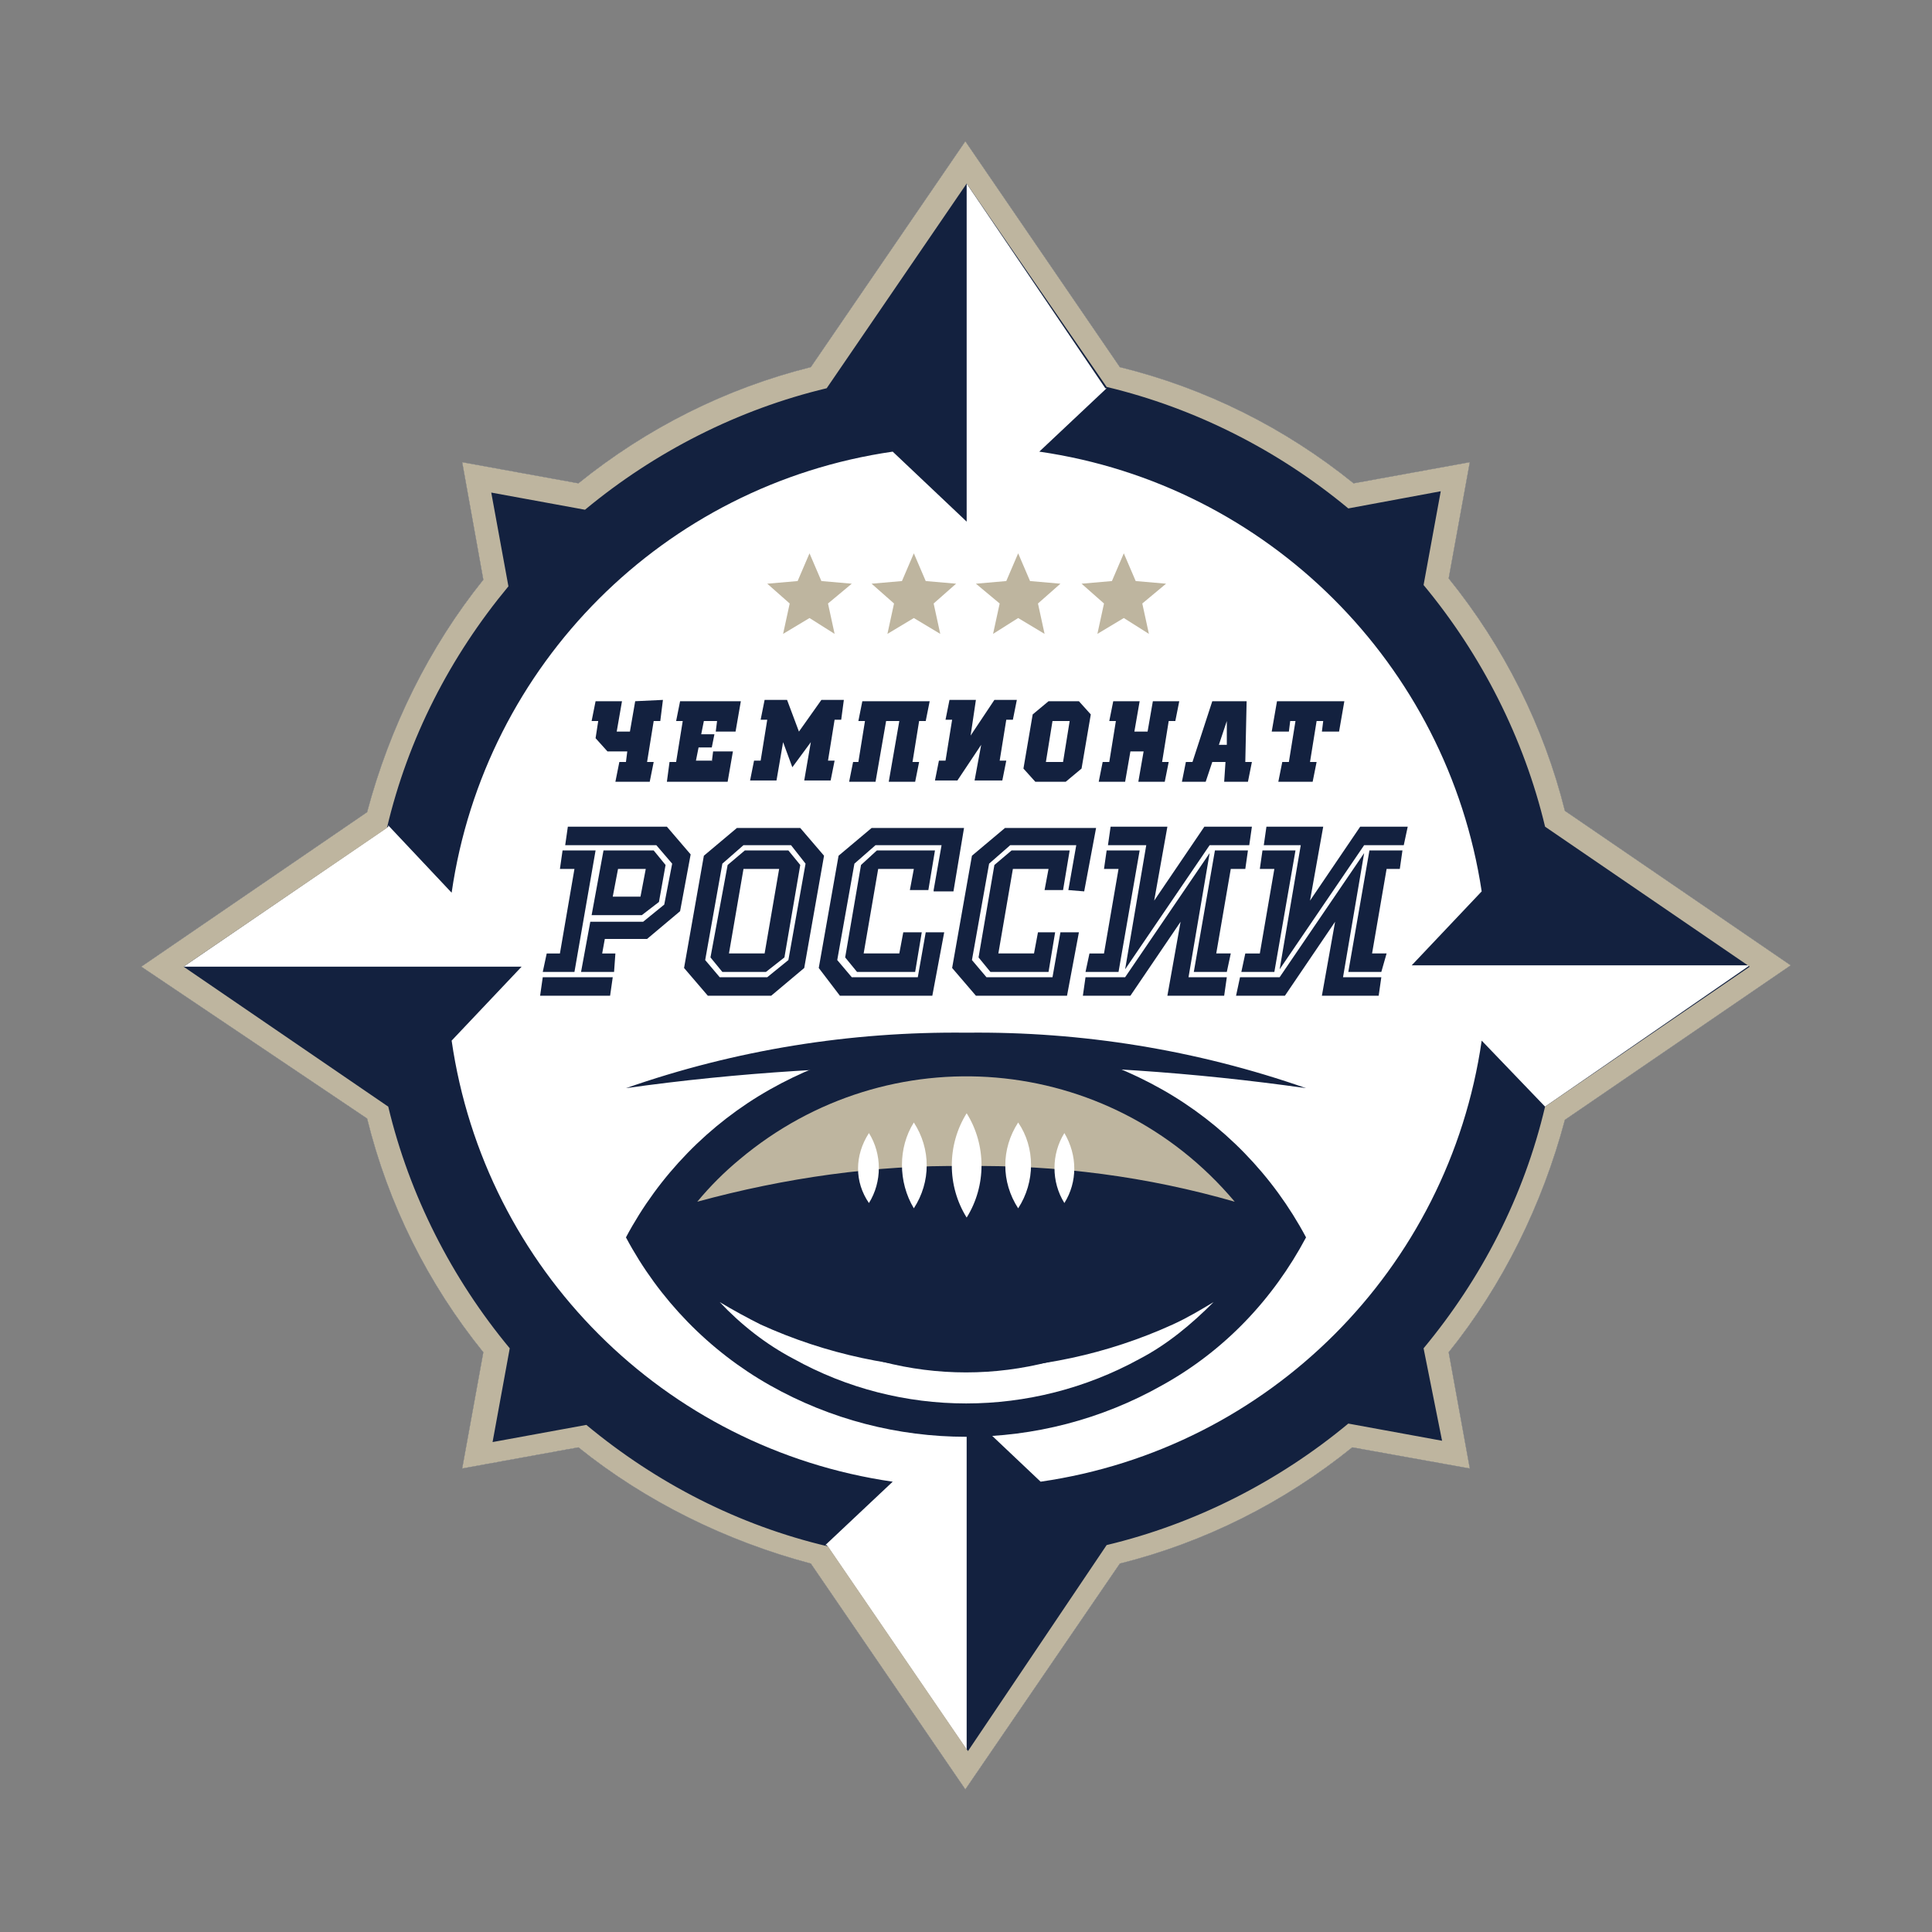
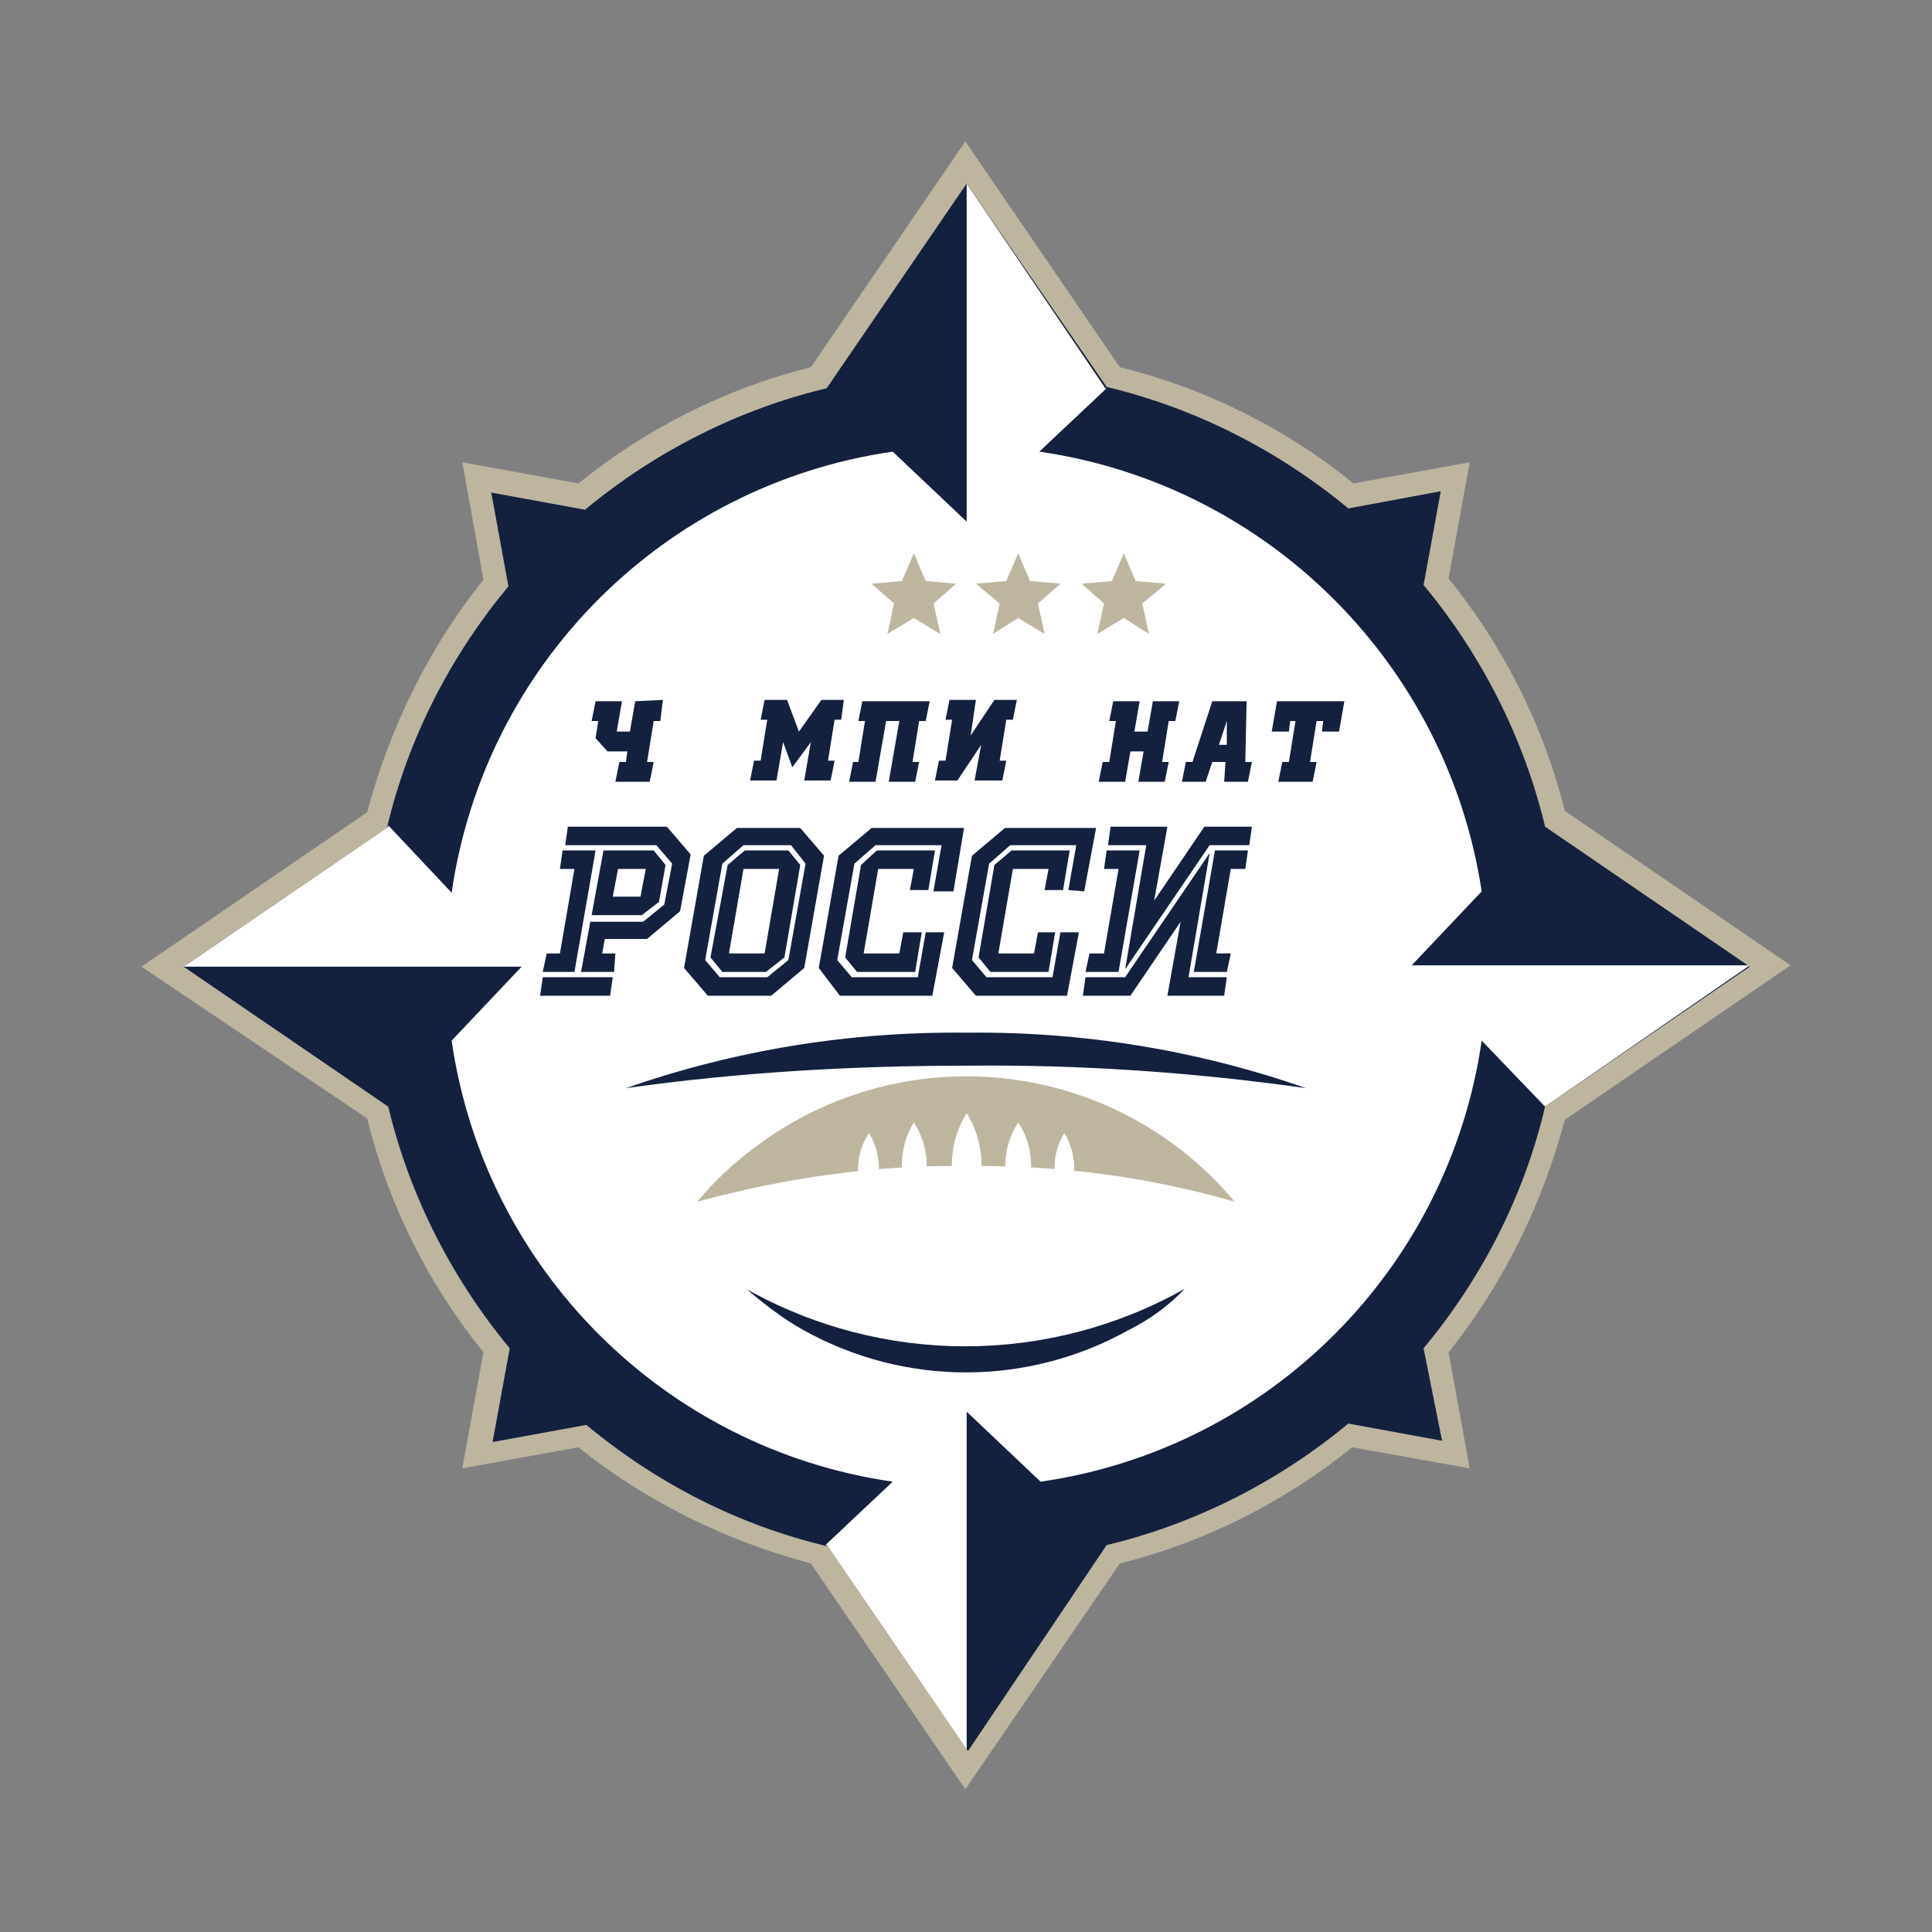
<svg xmlns="http://www.w3.org/2000/svg" version="1.1" id="Слой_1" x="0px" y="0px" viewBox="0 0 146.3 146.3" style="enable-background:new 0 0 146.3 146.3;" xml:space="preserve">
  <rect x="0" y="0" width="146.3" height="146.3" fill="#808080" stroke="none" />
  <style type="text/css">
	.st0{fill:#FFFFFF;}
	.st1{fill:#BEB59F;}
	.st2{fill:#13213F;}
</style>
  <title>Ресурс 4</title>
  <g id="Слой_2_1_">
    <g id="Layer_1">
      <path class="st0" d="M102.5,36.6l8.8-1.6l-1.6,8.8c4.2,5.2,7.2,11.2,8.8,17.6l17.1,11.7l-17.1,11.7c-1.7,6.4-4.7,12.5-8.8,17.6    l1.6,8.8l-8.9-1.6c-5.2,4.2-11.2,7.2-17.6,8.8l-11.7,17.1l-11.7-17.1c-6.4-1.7-12.5-4.7-17.6-8.8l-8.8,1.6l1.6-8.8    c-4.2-5.2-7.2-11.2-8.8-17.7L10.7,73.2l17.1-11.7c1.7-6.4,4.7-12.5,8.8-17.6L35,35l8.8,1.6c5.2-4.2,11.2-7.2,17.6-8.8l11.7-17.1    l11.7,17.1C91.3,29.4,97.3,32.4,102.5,36.6z" />
-       <polygon class="st1" points="61.3,41.9 62.2,44 64.5,44.2 62.7,45.7 63.2,48 61.3,46.8 59.3,48 59.8,45.7 58.1,44.2 60.4,44   " />
      <polygon class="st1" points="69.2,41.9 70.1,44 72.4,44.2 70.7,45.7 71.2,48 69.2,46.8 67.2,48 67.7,45.7 66,44.2 68.3,44   " />
      <polygon class="st1" points="77.1,41.9 78,44 80.3,44.2 78.6,45.7 79.1,48 77.1,46.8 75.2,48 75.7,45.7 73.9,44.2 76.2,44   " />
      <polygon class="st1" points="85.1,41.9 86,44 88.3,44.2 86.5,45.7 87,48 85.1,46.8 83.1,48 83.6,45.7 81.9,44.2 84.2,44   " />
      <path class="st2" d="M102.5,36.6l8.8-1.6l-1.6,8.8c4.2,5.2,7.2,11.2,8.8,17.6l17.1,11.7l-17.1,11.7c-1.7,6.4-4.7,12.5-8.8,17.6    l1.6,8.8l-8.9-1.6c-5.2,4.2-11.2,7.2-17.6,8.8l-11.7,17.1l-11.7-17.1c-6.4-1.7-12.5-4.7-17.6-8.8l-8.8,1.6l1.6-8.8    c-4.2-5.2-7.2-11.2-8.8-17.7L10.7,73.2l17.1-11.7c1.7-6.4,4.7-12.5,8.8-17.6L35,35l8.8,1.6c5.2-4.2,11.2-7.2,17.6-8.8l11.7-17.1    l11.7,17.1C91.3,29.4,97.3,32.4,102.5,36.6z M117,83.8L117,83.8l15.5-10.7h-25.6l5.3-5.6C109.6,50.3,96,36.7,78.7,34.2l5.1-4.8    h-0.1L73.2,13.9l0,0v25.6l-5.6-5.3c-17.3,2.5-30.9,16.1-33.4,33.4l-4.8-5.1v0.1L13.9,73.2h25.6l-5.3,5.6    c2.5,17.3,16.1,30.9,33.4,33.4l-5.1,4.8h0.1l10.6,15.5v-25.6l5.6,5.3c17.3-2.5,30.9-16.1,33.4-33.4L117,83.8L117,83.8z" />
      <path class="st1" d="M102.5,36.6l8.8-1.6l-1.6,8.8c4.2,5.2,7.2,11.2,8.8,17.6l17.1,11.7l-17.1,11.7c-1.7,6.4-4.7,12.5-8.8,17.6    l1.6,8.8l-8.9-1.6c-5.2,4.2-11.2,7.2-17.6,8.8l-11.7,17.1l-11.7-17.1c-6.4-1.7-12.5-4.7-17.6-8.8l-8.8,1.6l1.6-8.8    c-4.2-5.2-7.2-11.2-8.8-17.7L10.7,73.2l17.1-11.7c1.7-6.4,4.7-12.5,8.8-17.6L35,35l8.8,1.6c5.2-4.2,11.2-7.2,17.6-8.8l11.7-17.1    l11.7,17.1C91.3,29.4,97.3,32.4,102.5,36.6z M107.8,102.1c4.4-5.3,7.6-11.5,9.2-18.3l15.5-10.6L117,62.6c-1.6-6.7-4.8-13-9.2-18.3    l1.3-7.1l0,0l-7,1.3l0,0c-5.3-4.4-11.6-7.6-18.3-9.2L73.2,13.9L62.6,29.4c-6.7,1.6-13,4.8-18.3,9.2l0,0l-7.1-1.3l0,0l1.3,7.1    c-4.4,5.3-7.6,11.5-9.2,18.3L13.9,73.2l15.5,10.6c1.6,6.7,4.8,13,9.2,18.3l0,0l-1.3,7.1l0,0l7.1-1.3c5.3,4.4,11.5,7.6,18.3,9.2    l10.6,15.5L83.8,117c6.7-1.6,13-4.8,18.3-9.2l7.1,1.3L107.8,102.1z" />
-       <path class="st2" d="M88,104.9c-9.2,5.2-20.5,5.2-29.7,0c-4.6-2.6-8.4-6.5-10.9-11.2c2.5-4.7,6.3-8.6,10.9-11.2    c9.2-5.2,20.5-5.2,29.7,0c4.6,2.6,8.4,6.5,10.9,11.2C96.4,98.4,92.7,102.3,88,104.9z" />
      <path class="st1" d="M93.5,91C84,79.7,67.3,78.3,56,87.8c-1.2,1-2.2,2-3.2,3.2c6.6-1.8,13.5-2.8,20.3-2.7    C80.1,88.2,86.9,89.1,93.5,91z" />
      <path class="st2" d="M98.9,82.4c-8.3-2.9-17-4.3-25.7-4.2c-8.8-0.1-17.5,1.3-25.8,4.2c8.5-1.2,17.1-1.7,25.7-1.7    C81.8,80.6,90.4,81.2,98.9,82.4z" />
      <path class="st0" d="M86.3,102.9c-8.2,4.5-18.1,4.5-26.2,0c-2.1-1.1-4-2.6-5.6-4.3c1,0.6,2.1,1.2,3.1,1.7c9.9,4.5,21.3,4.5,31.2,0    c1.1-0.5,2.1-1.1,3.1-1.7C90.2,100.3,88.4,101.8,86.3,102.9z" />
      <path class="st2" d="M85.5,100.7c-7.7,4.3-17,4.3-24.7,0c-1.6-0.9-3-2-4.4-3.2l0.1,0.1c10.3,5.8,22.9,5.8,33.2,0l0.1-0.1    C88.6,98.8,87.1,99.9,85.5,100.7z" />
      <path class="st0" d="M73.2,92.2c-1.5-2.4-1.5-5.5,0-7.9C74.7,86.7,74.7,89.8,73.2,92.2z" />
      <path class="st0" d="M77.1,91.5c-1.3-2-1.3-4.5,0-6.5C78.4,86.9,78.4,89.5,77.1,91.5z" />
      <path class="st0" d="M80.6,91.1c-1-1.6-1-3.7,0-5.3C81.6,87.5,81.6,89.5,80.6,91.1z" />
      <path class="st0" d="M69.2,91.5c1.3-2,1.3-4.5,0-6.5C68,86.9,68,89.5,69.2,91.5z" />
      <path class="st0" d="M65.8,91.1c1-1.6,1-3.7,0-5.3C64.7,87.5,64.7,89.5,65.8,91.1z" />
      <path class="st2" d="M50.2,53L50,54.6h-0.5l-0.5,3.1h0.5l-0.3,1.5h-2.6l0.3-1.5h0.5l0.1-0.8H46l-0.9-1l0.2-1.3h-0.5l0.3-1.5h2    l-0.4,2.3h1l0.4-2.3L50.2,53z" />
-       <path class="st2" d="M53.9,57.7l0.1-0.8h1.5l-0.4,2.3h-4.6l0.2-1.5h0.5l0.5-3.1h-0.5l0.3-1.5h4.6l-0.4,2.3h-1.5l0.1-0.8h-1l-0.2,1    h1l-0.2,1h-1l-0.2,1H53.9z" />
      <path class="st2" d="M59.3,56.2l-0.5,2.9h-2l0.3-1.5h0.5l0.5-3.1h-0.5l0.3-1.5h1.7l0.9,2.4l1.7-2.4h1.7l-0.2,1.5h-0.5l-0.5,3.1    h0.5l-0.3,1.5h-2l0.5-2.9L60,58.1L59.3,56.2z" />
      <path class="st2" d="M69.1,57.7h0.5l-0.3,1.5h-2l0.8-4.6h-1l-0.8,4.6h-2l0.3-1.5H65l0.5-3.1h-0.5l0.3-1.5h5.1l-0.3,1.5h-0.5    L69.1,57.7z" />
      <path class="st2" d="M73.5,55.7l1.8-2.7H77l-0.3,1.5h-0.5l-0.5,3.1h0.5l-0.3,1.5h-2.1l0.5-2.7l-1.8,2.7h-1.7l0.3-1.5h0.5l0.5-3.1    h-0.5l0.3-1.5h2L73.5,55.7z" />
-       <path class="st2" d="M80.7,59.2h-2.3l-0.9-1l0.7-4.1l1.2-1h2.3l0.9,1l-0.7,4.1L80.7,59.2z M80.5,57.7l0.5-3.1h-1.3l-0.5,3.1H80.5z    " />
      <path class="st2" d="M88,57.7h0.5l-0.3,1.5h-2l0.4-2.3h-1l-0.4,2.3h-2l0.3-1.5h0.5l0.5-3.1H84l0.3-1.5h2l-0.4,2.3h1l0.4-2.3h2    l-0.3,1.5h-0.5L88,57.7z" />
      <path class="st2" d="M92.8,57.7h-1l-0.5,1.5h-1.8l0.3-1.5h0.5l1.5-4.6h2.6l-0.1,4.6h0.5l-0.3,1.5h-1.8L92.8,57.7z M92.3,56.4h0.6    v-1.8L92.3,56.4z" />
      <path class="st2" d="M97.7,54.6l-0.1,0.8h-1.3l0.4-2.3h5.1l-0.4,2.3h-1.3l0.1-0.8h-0.5l-0.5,3.1h0.5l-0.3,1.5h-2.6l0.3-1.5h0.5    l0.5-3.1H97.7z" />
      <path class="st2" d="M46.4,74l-0.2,1.4h-5.3l0.2-1.4H46.4z M41.1,73.6l0.3-1.4h1l1.1-6.4h-1.1l0.2-1.4h2.5l-1.6,9.2L41.1,73.6z     M46.5,73.6H44l0.7-3.8h4l1.6-1.3l0.6-3.1L49.7,64h-6.9l0.2-1.4h7.5l1.8,2.1L51.5,69l-2.5,2.1h-3.2l-0.2,1.1h1L46.5,73.6z     M48.6,69.3h-3.8l0.9-4.9h3.8l0.9,1.1l-0.5,2.8L48.6,69.3z M46.4,67.9h2.1l0.4-2.1h-2.1L46.4,67.9z" />
      <path class="st2" d="M58.4,75.4h-4.8l-1.8-2.1l1.5-8.5l2.5-2.1h4.8l1.8,2.1l-1.5,8.5L58.4,75.4z M58.1,74l1.6-1.3l1.3-7.3L59.9,64    h-3.6l-1.6,1.4l-1.3,7.3l1.1,1.3L58.1,74z M58,73.6h-3.3l-0.9-1.1l1.3-7l1.3-1.1h3.3l0.9,1.1l-1.2,7L58,73.6z M57.9,72.2l1.1-6.4    h-2.7l-1.1,6.4H57.9z" />
      <path class="st2" d="M70.7,67.4l0.6-3.4h-5l-1.6,1.4l-1.3,7.3l1.1,1.3h5l0.6-3.4h1.4l-0.9,4.8h-7L62,73.3l1.5-8.5l2.5-2.1H73    l-0.8,4.8H70.7z M70.3,67.4h-1.4l0.3-1.6h-2.7l-1.1,6.4h2.7l0.3-1.6h1.4l-0.5,3h-4.4L64,72.5l1.2-7l1.2-1.1h4.4L70.3,67.4z" />
      <path class="st2" d="M80.9,67.4l0.6-3.4h-5l-1.6,1.4l-1.3,7.3l1.1,1.3h5l0.6-3.4h1.4l-0.9,4.8h-6.9l-1.8-2.1l1.5-8.5l2.5-2.1h6.9    l-0.9,4.8L80.9,67.4z M80.5,67.4h-1.4l0.3-1.6h-2.7l-1.1,6.4h2.7l0.3-1.6h1.3l-0.5,3H75l-0.9-1.1l1.2-7l1.3-1.1H81L80.5,67.4z" />
      <path class="st2" d="M82.2,74h3l6.4-9.4L90,74h2.9l-0.2,1.4h-4.3l1-5.6l-3.8,5.6h-3.6L82.2,74z M82.2,73.6l0.3-1.4h1.1l1.1-6.4    h-1.1l0.2-1.4h2.5l-1.6,9.2L82.2,73.6z M83.9,64l0.2-1.4h4.3l-1,5.6l3.8-5.6h3.6L94.6,64h-3l-6.4,9.4l1.6-9.4H83.9z M92.9,73.6    h-2.5l1.6-9.2h2.5l-0.2,1.4h-1.1l-1.1,6.4h1.1L92.9,73.6z" />
-       <path class="st2" d="M93.9,74h3l6.4-9.4l-1.6,9.4h2.9l-0.2,1.4h-4.3l1-5.6l-3.8,5.6h-3.7L93.9,74z M94,73.6l0.3-1.4h1.1l1.1-6.4    h-1.1l0.2-1.4h2.5l-1.6,9.2L94,73.6z M95.7,64l0.2-1.4h4.3l-1,5.6l3.8-5.6h3.6l-0.3,1.4h-3l-6.4,9.4l1.6-9.4H95.7z M104.6,73.6    h-2.5l1.6-9.2h2.5l-0.2,1.4h-1l-1.1,6.4h1.1L104.6,73.6z" />
    </g>
  </g>
</svg>